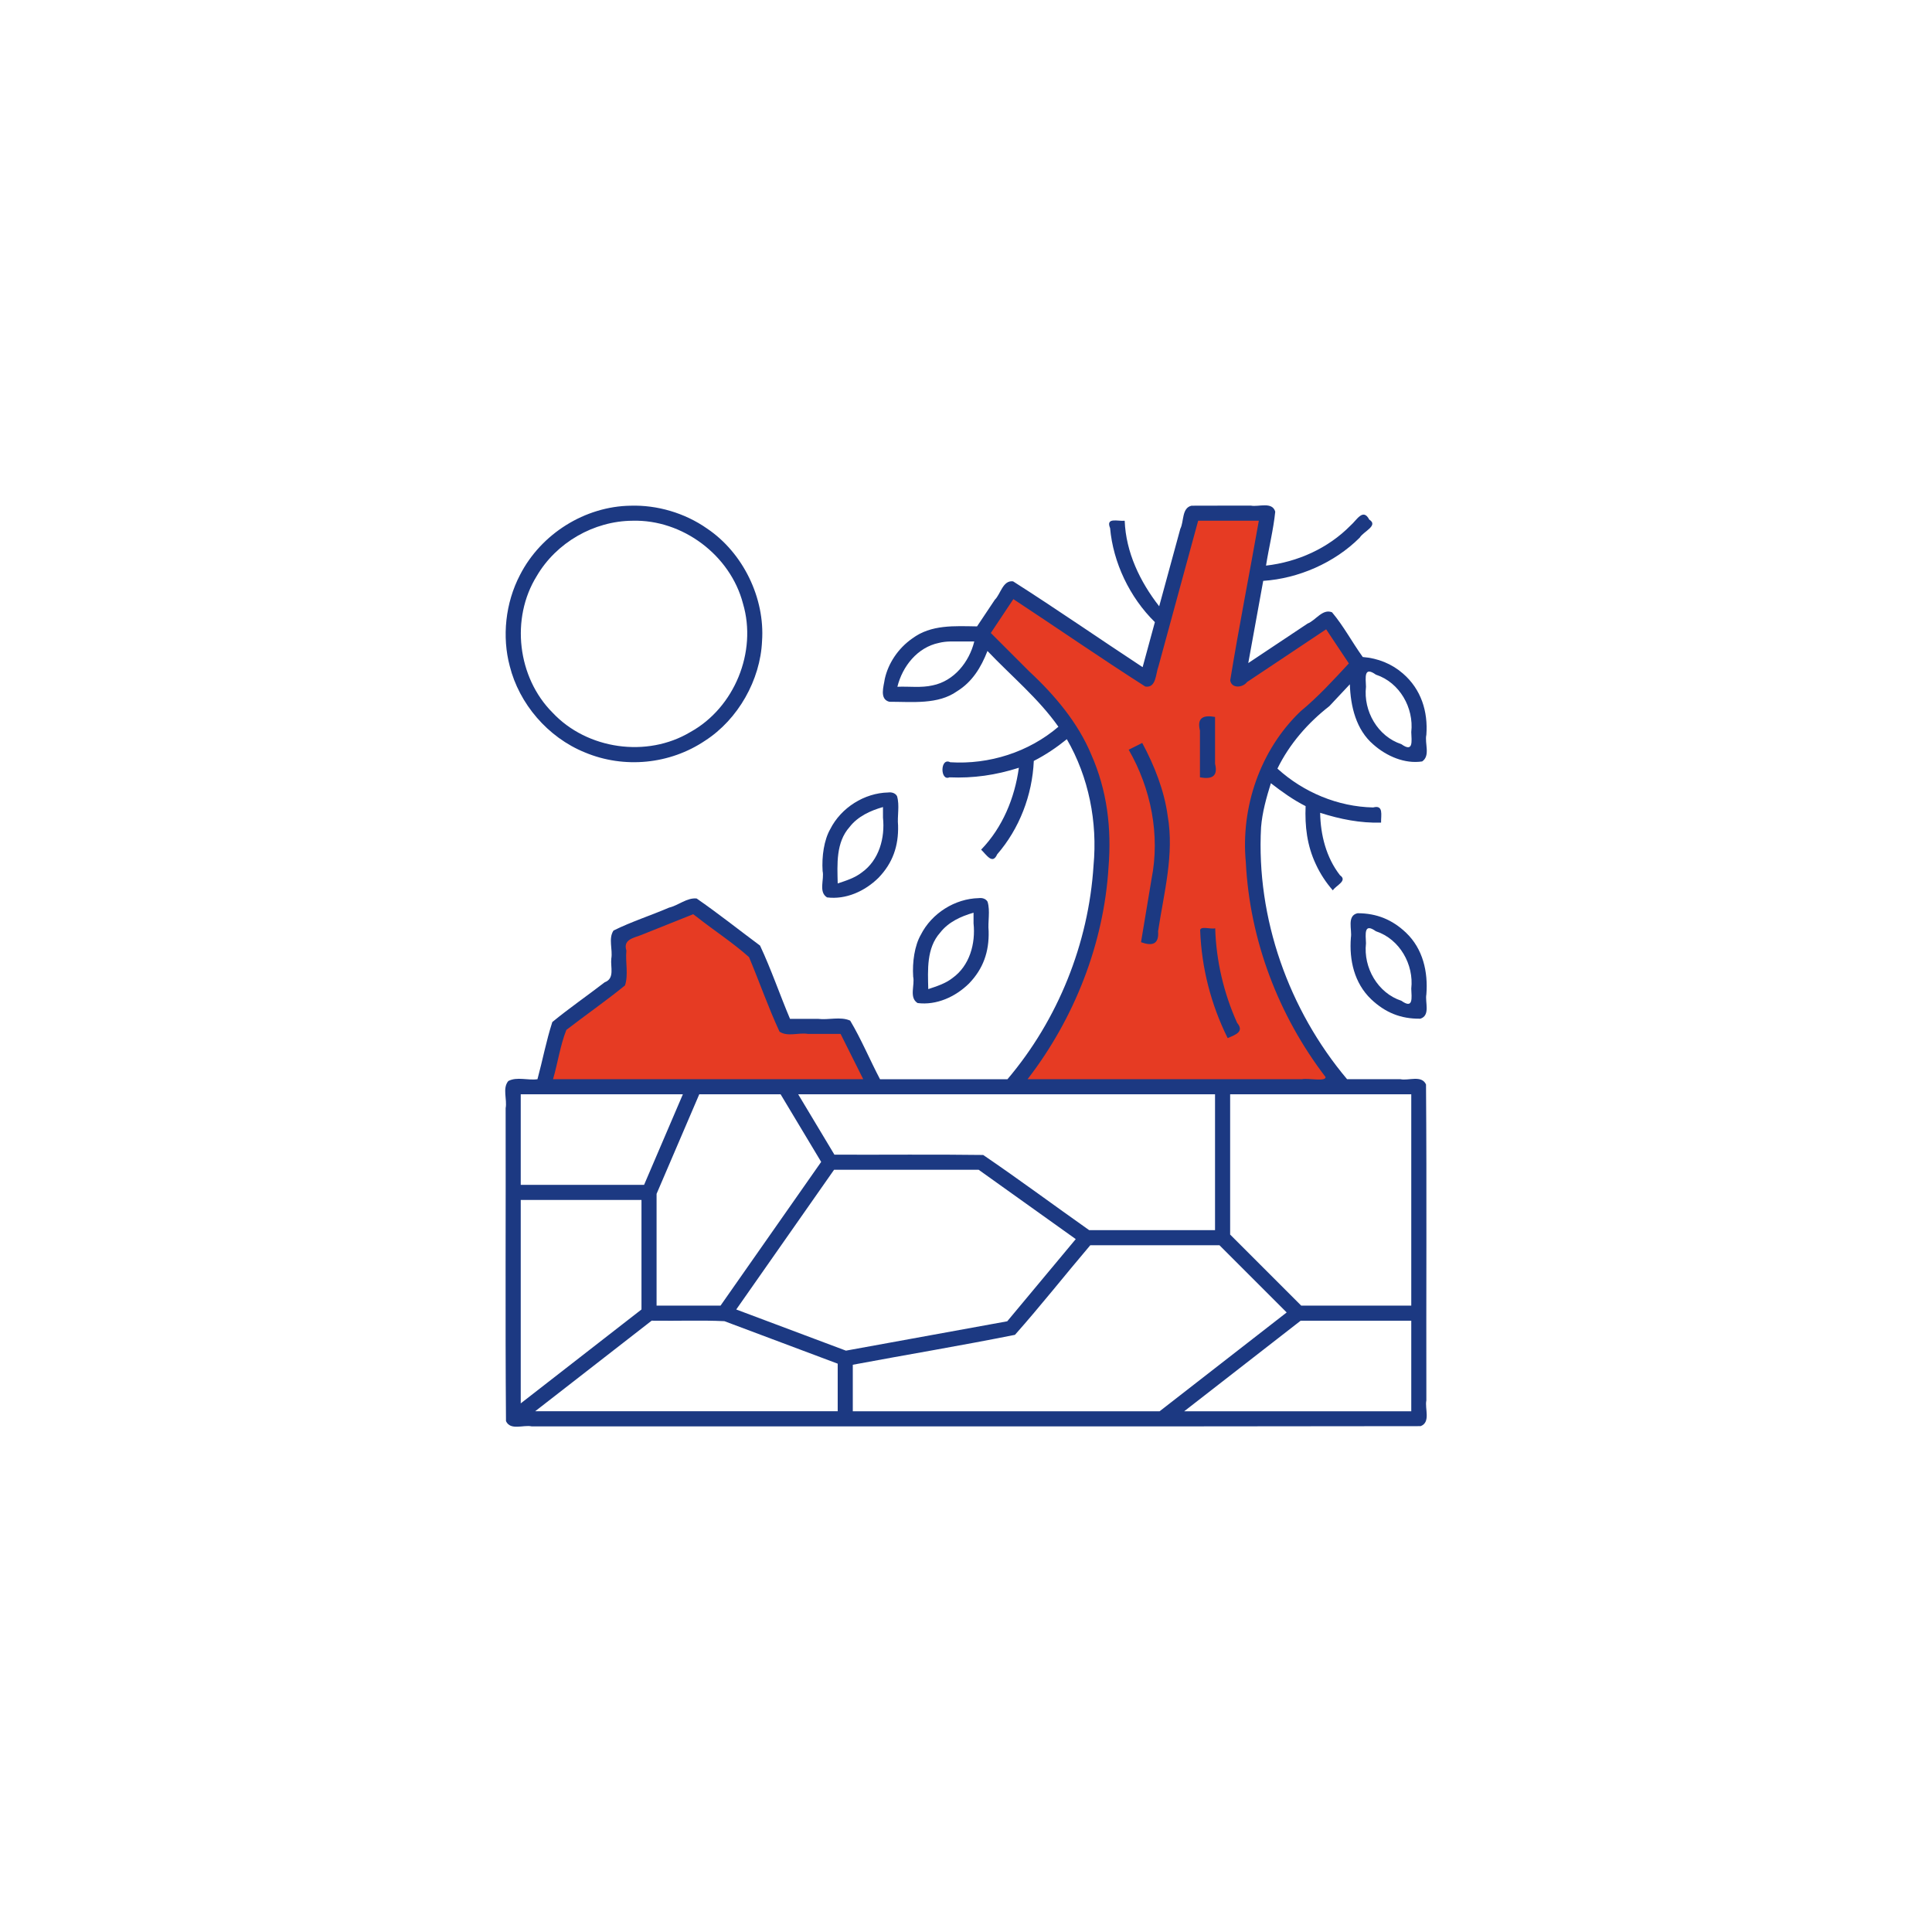
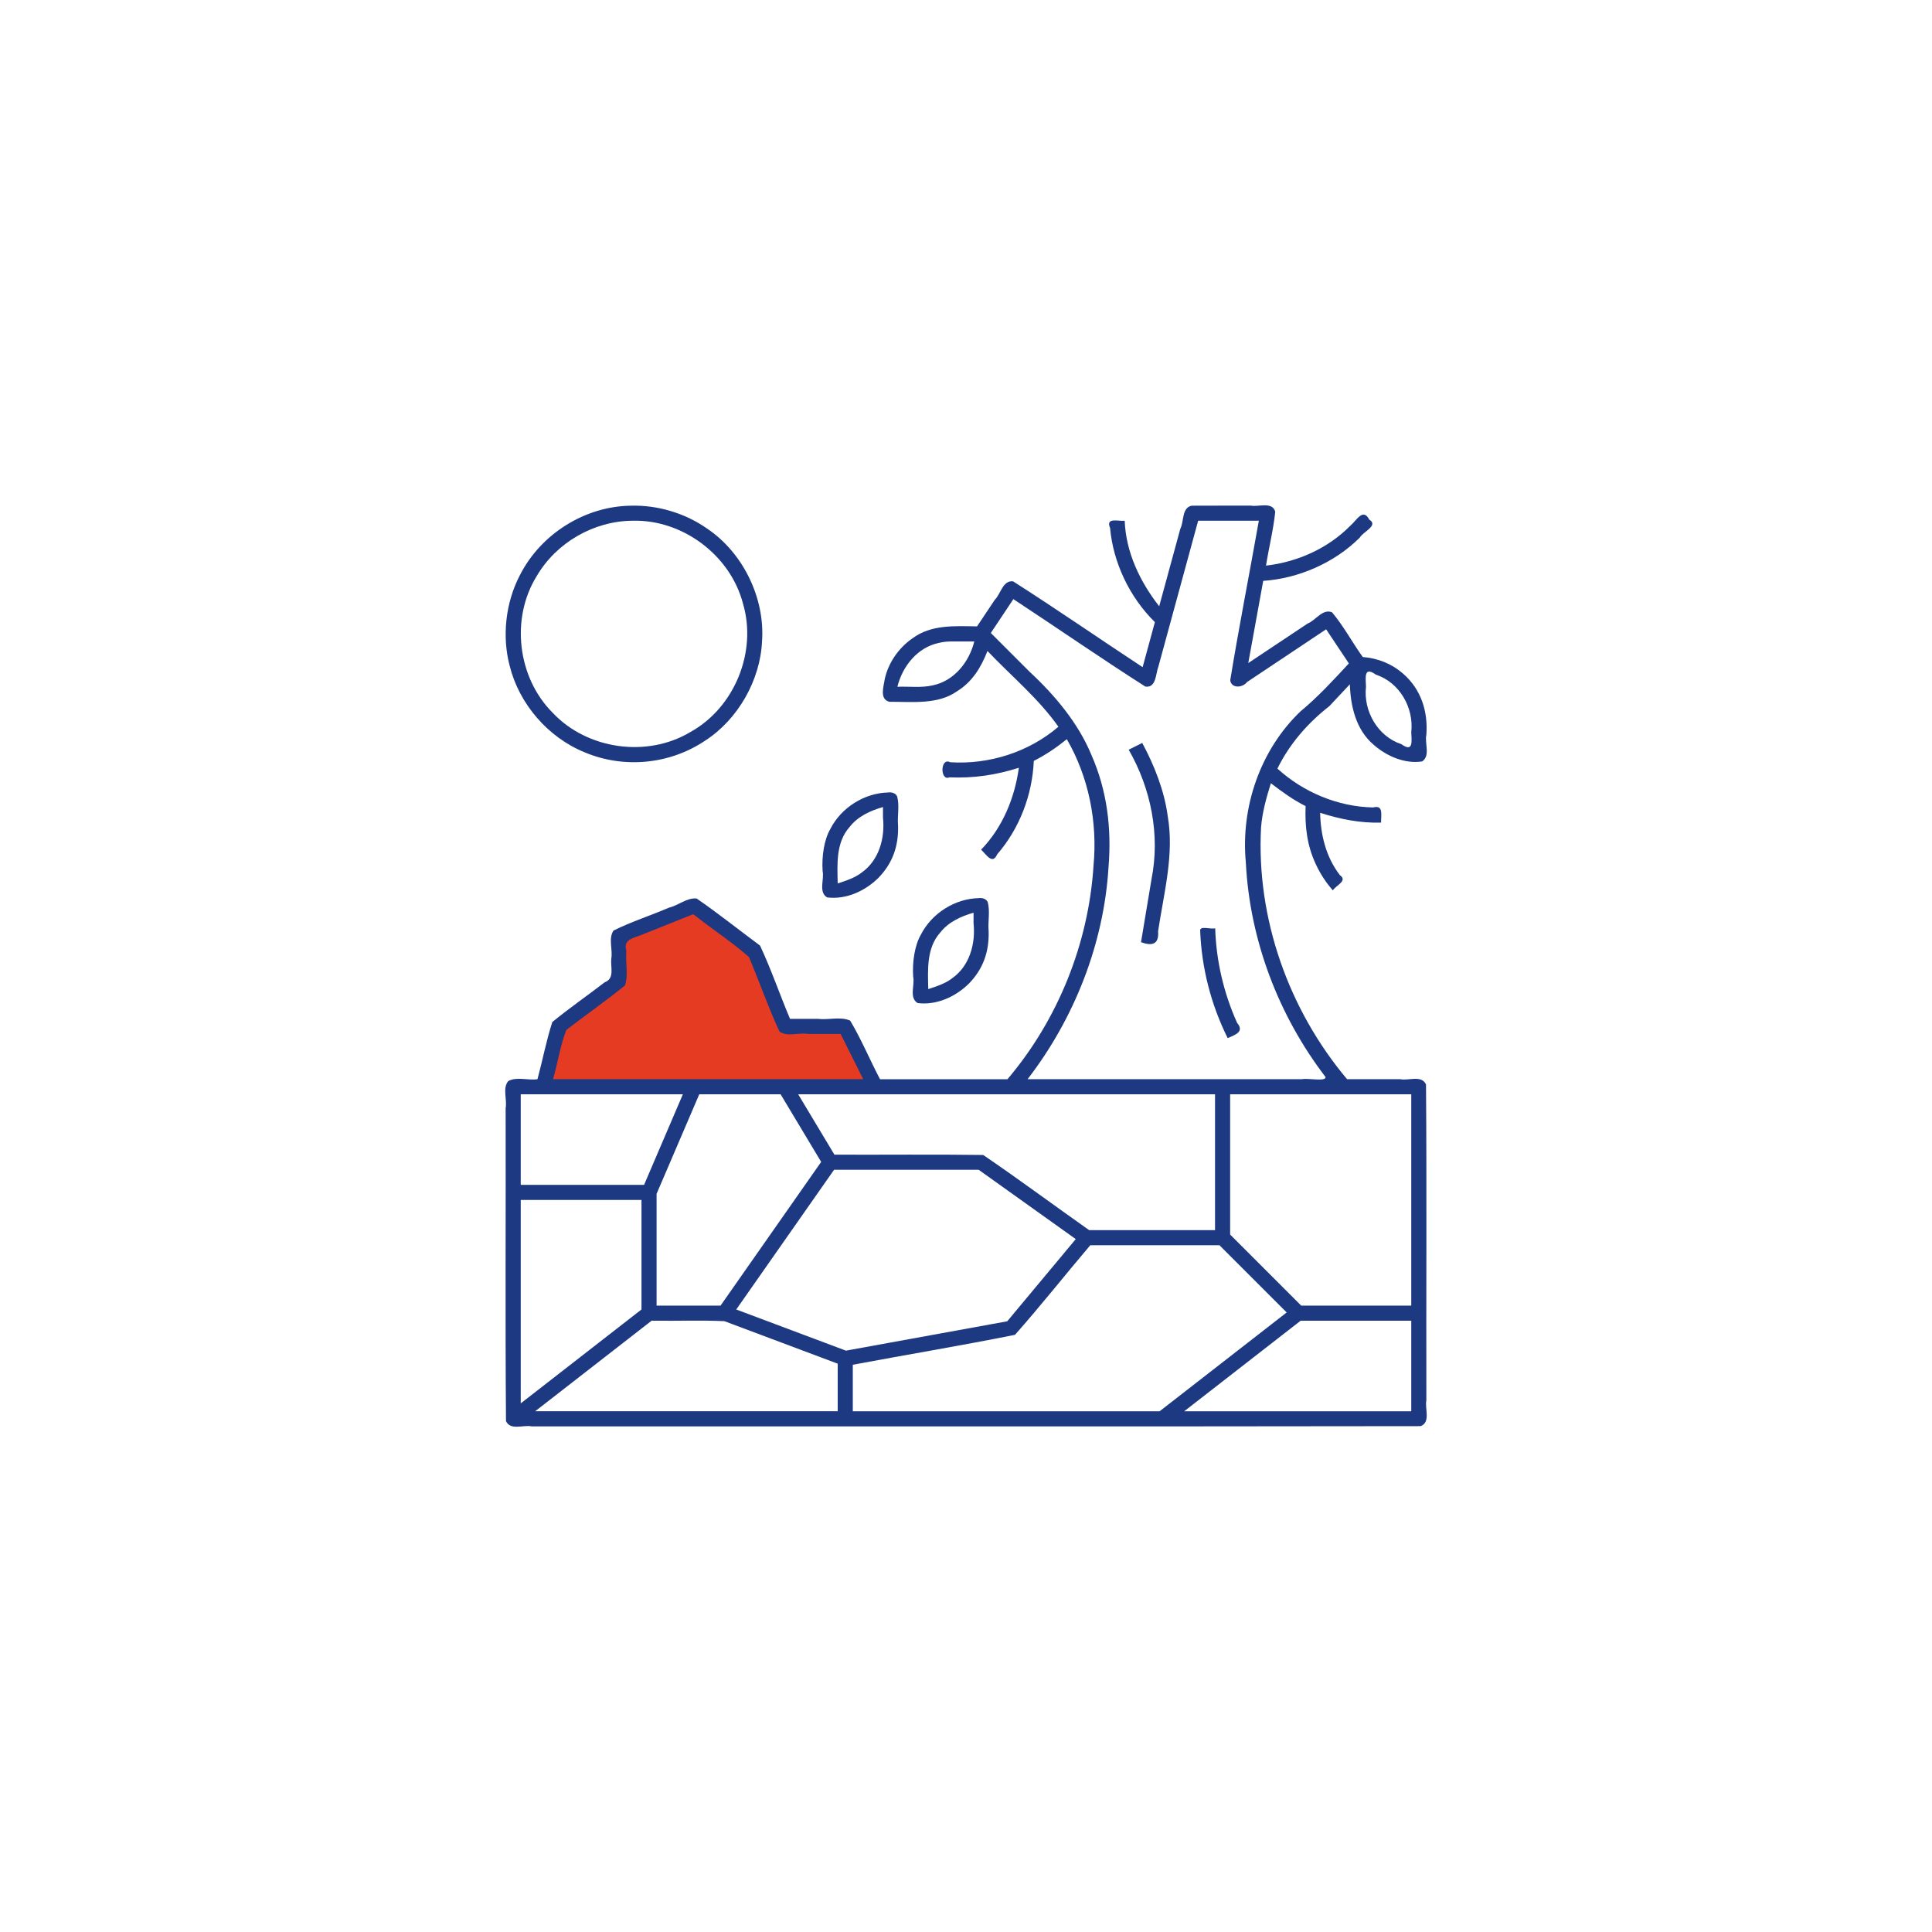
<svg xmlns="http://www.w3.org/2000/svg" version="1.1" width="512" height="512" x="0" y="0" viewBox="0 0 64 64" style="enable-background:new 0 0 512 512" xml:space="preserve" class="" id="svg26">
  <defs id="defs30" />
  <g transform="matrix(0.5,0,0,0.5,16,16)" id="g24">
-     <path d="m57 40a24.921 24.921 0 0 1 -6-16.22 11.56 11.56 0 0 1 4.624-9.248l2.376-2.532-2-3-6 4 2-11h-5l-3 11-9-6-2 3 3.912 3.913a13.95 13.95 0 0 1 4.088 9.867 24.921 24.921 0 0 1 -6 16.22" fill="#e63b23" data-original="#f4b2b0" class="" id="path2" />
    <path d="m4 40 1-4 4-3v-3l5-2 4 3 2 5h4l2 4" fill="#e63b23" data-original="#f4b2b0" class="" id="path4" />
    <g fill="#b3404a" id="g22">
      <path id="path6" d="M 46.941,1.504 C 46.286,1.653 46.448,2.555 46.2,3.031 45.733,4.743 45.267,6.456 44.799,8.168 43.529,6.54 42.592,4.591 42.514,2.5 42.074,2.551 41.241,2.247 41.547,2.99 c 0.201,2.275 1.292,4.584 2.967,6.227 -0.272,0.994 -0.542,1.989 -0.812,2.984 C 40.835,10.317 38.008,8.356 35.119,6.516 34.437,6.43 34.299,7.358 33.91,7.735 33.518,8.323 33.125,8.911 32.732,9.5 c -1.494,-0.022 -3.039,-0.132 -4.291,0.799 -0.96,0.673 -1.597,1.667 -1.822,2.681 -0.068,0.483 -0.373,1.338 0.299,1.514 1.54,9.5e-5 3.231,0.198 4.494,-0.699 1.005,-0.621 1.586,-1.578 2.01,-2.666 1.577,1.662 3.375,3.138 4.701,5.02 -1.97,1.684 -4.586,2.512 -7.165,2.352 -0.684,-0.345 -0.676,1.273 -0.058,1 1.586,0.068 3.076,-0.147 4.602,-0.635 -0.274,2.004 -1.082,3.961 -2.5,5.426 0.363,0.347 0.752,1.015 1.062,0.312 1.472,-1.699 2.328,-3.919 2.428,-6.191 0.78,-0.397 1.508,-0.889 2.188,-1.439 1.456,2.521 2.038,5.481 1.769,8.372 -0.328,5.164 -2.353,10.207 -5.702,14.156 -2.814,0 -5.629,0 -8.443,0 -0.675,-1.283 -1.238,-2.644 -1.977,-3.883 -0.647,-0.29 -1.434,-0.028 -2.13,-0.117 -0.619,0 -1.238,0 -1.856,0 -0.68,-1.608 -1.247,-3.28 -1.986,-4.854 -1.399,-1.039 -2.771,-2.133 -4.201,-3.121 -0.642,-0.065 -1.21,0.461 -1.823,0.604 -1.218,0.523 -2.503,0.933 -3.684,1.519 C 8.293,30.182 8.605,30.908 8.5,31.51 8.435,32.074 8.746,32.826 8.061,33.08 6.912,33.966 5.71,34.795 4.592,35.713 4.192,36.948 3.949,38.243 3.609,39.5 2.982,39.595 2.251,39.316 1.676,39.621 1.273,40.107 1.611,40.841 1.5,41.418 1.516,48.328 1.469,55.246 1.523,62.152 1.816,62.795 2.684,62.384 3.218,62.5 22.851,62.491 42.487,62.518 62.119,62.486 62.805,62.228 62.385,61.318 62.5,60.782 62.484,53.805 62.531,46.821 62.477,39.848 62.184,39.205 61.316,39.616 60.782,39.5 c -1.178,0 -2.356,0 -3.534,0 -3.871,-4.596 -6.023,-10.666 -5.7,-16.684 0.079,-1.001 0.354,-1.971 0.651,-2.926 0.727,0.563 1.477,1.103 2.301,1.518 -0.053,1.325 0.089,2.601 0.676,3.847 0.274,0.6 0.666,1.21 1.128,1.733 0.213,-0.334 1.001,-0.631 0.473,-1.002 C 55.863,24.813 55.488,23.318 55.463,21.85 56.803,22.279 58.142,22.541 59.5,22.5 c -0.013,-0.498 0.182,-1.194 -0.525,-1.004 -2.338,-0.048 -4.618,-1.004 -6.342,-2.574 0.797,-1.634 2.015,-3.027 3.441,-4.139 0.452,-0.482 0.905,-0.965 1.357,-1.447 0.046,1.455 0.408,3.011 1.564,3.995 0.861,0.762 2.072,1.295 3.227,1.116 C 62.784,18.063 62.375,17.24 62.5,16.682 62.615,15.142 62.157,13.67 60.954,12.627 60.217,11.981 59.291,11.607 58.287,11.529 57.588,10.56 57.017,9.474 56.25,8.566 55.623,8.31 55.164,9.107 54.633,9.311 53.322,10.184 52.012,11.058 50.701,11.93 51.032,10.115 51.361,8.299 51.691,6.484 54.017,6.33 56.419,5.29 58.09,3.615 58.318,3.22 59.353,2.821 58.717,2.424 58.302,1.633 57.887,2.467 57.473,2.82 55.991,4.327 53.968,5.235 51.877,5.473 52.063,4.281 52.368,3.093 52.488,1.898 52.291,1.216 51.385,1.596 50.886,1.5 c -1.315,0.003 -2.63,-0.005 -3.945,0.004 z M 47.764,2.5 c 1.212,0 2.424,0 3.637,0 -0.623,3.525 -1.32,7.046 -1.896,10.574 0.083,0.559 0.829,0.496 1.114,0.114 1.747,-1.165 3.494,-2.33 5.241,-3.495 0.502,0.753 1.003,1.507 1.506,2.26 -1.024,1.103 -2.036,2.212 -3.197,3.17 -2.676,2.553 -3.978,6.358 -3.629,10.02 0.259,5.124 2.147,10.118 5.283,14.216 0.009,0.321 -1.128,0.054 -1.573,0.141 -6.057,0 -12.114,0 -18.171,0 3.103,-4.022 5.054,-8.986 5.363,-14.039 0.21,-2.585 -0.09,-5.087 -1.145,-7.473 -0.866,-2.086 -2.41,-3.93 -4.098,-5.496 -0.852,-0.852 -1.703,-1.703 -2.555,-2.555 0.497,-0.749 0.996,-1.496 1.494,-2.244 2.919,1.921 5.8,3.916 8.742,5.793 0.733,0.114 0.686,-0.873 0.867,-1.324 C 45.625,8.941 46.505,5.721 47.381,2.5 c 0.128,0 0.255,0 0.383,0 z m -16.82,8 c 0.535,0 1.069,0 1.604,0 -0.336,1.361 -1.335,2.616 -2.755,2.907 -0.766,0.177 -1.56,0.059 -2.339,0.093 0.336,-1.361 1.335,-2.616 2.755,-2.907 0.24,-0.061 0.488,-0.087 0.735,-0.093 z m 28.23,2.203 C 60.729,13.22 61.681,14.897 61.5,16.5 c 0.023,0.615 0.149,1.379 -0.656,0.803 C 59.279,16.792 58.317,15.109 58.5,13.5 58.477,12.885 58.351,12.121 59.156,12.697 Z M 14.15,28.736 c 1.143,0.904 2.404,1.717 3.475,2.677 0.688,1.638 1.276,3.333 2.021,4.938 0.536,0.357 1.269,0.044 1.873,0.148 0.724,0 1.448,0 2.172,0 0.5,1 1,2 1.5,3 -6.85,0 -13.701,0 -20.551,0 C 4.954,38.424 5.118,37.25 5.523,36.234 6.809,35.242 8.151,34.31 9.408,33.287 9.645,32.562 9.423,31.737 9.5,30.979 9.272,30.265 9.932,30.151 10.464,29.953 c 1.154,-0.461 2.307,-0.925 3.461,-1.384 0.075,0.056 0.15,0.112 0.225,0.168 z M 3,40.5 c 3.414,0 6.828,0 10.242,0 -0.857,2 -1.715,3.999 -2.57,6 -2.724,0 -5.448,0 -8.172,0 0,-2 0,-4 0,-6 0.167,0 0.333,0 0.5,0 z m 11.658,0 c 1.686,0 3.372,0 5.059,0 0.895,1.494 1.791,2.986 2.688,4.479 C 20.183,48.152 17.962,51.327 15.738,54.5 c -1.413,0 -2.826,0 -4.238,0 0,-2.468 0,-4.936 0,-7.404 0.944,-2.198 1.887,-4.397 2.828,-6.596 0.11,0 0.22,0 0.33,0 z m 7.107,0 c 8.911,0 17.823,0 26.734,0 0,3 0,6 0,9 -2.78,0 -5.56,0 -8.34,0 -2.344,-1.652 -4.652,-3.369 -7.02,-4.98 -3.282,-0.046 -6.572,-0.006 -9.857,-0.02 -0.799,-1.334 -1.6,-2.667 -2.4,-4 0.294,0 0.589,0 0.883,0 z M 50,40.5 c 3.833,0 7.667,0 11.5,0 0,4.667 0,9.333 0,14 -2.431,0 -4.862,0 -7.293,0 C 52.638,52.931 51.069,51.362 49.5,49.793 c 0,-3.098 0,-6.195 0,-9.293 0.167,0 0.333,0 0.5,0 z m -26.479,5 c 3.106,0 6.212,0 9.318,0 2.144,1.532 4.288,3.062 6.432,4.594 -1.512,1.816 -3.024,3.632 -4.539,5.445 -3.562,0.65 -7.124,1.296 -10.686,1.945 -2.422,-0.91 -4.845,-1.817 -7.268,-2.727 2.159,-3.087 4.32,-6.173 6.482,-9.258 0.087,0 0.173,0 0.26,0 z M 3,47.5 c 2.5,0 5,0 7.5,0 0,2.419 0,4.837 0,7.256 -2.667,2.074 -5.333,4.147 -8,6.221 0,-4.492 0,-8.984 0,-13.477 0.167,0 0.333,0 0.5,0 z m 37.469,3 c 2.775,0 5.549,0 8.324,0 1.484,1.484 2.969,2.969 4.453,4.453 -2.806,2.182 -5.613,4.364 -8.418,6.547 -6.776,0 -13.552,0 -20.328,0 0,-1.027 0,-2.055 0,-3.082 3.579,-0.669 7.179,-1.268 10.744,-1.982 1.711,-1.928 3.317,-3.967 4.99,-5.936 0.078,0 0.156,0 0.234,0 z m -29.125,5 c 1.548,0.021 3.111,-0.042 4.65,0.031 2.502,0.939 5.005,1.875 7.506,2.816 0,1.051 0,2.102 0,3.152 -6.681,0 -13.362,0 -20.043,0 2.572,-2 5.144,-3.999 7.715,-6 h 0.1 z m 43,0 c 2.385,0 4.771,0 7.156,0 0,2 0,4 0,6 -5.014,0 -10.029,0 -15.043,0 2.572,-2 5.144,-3.999 7.715,-6 h 0.1 z" style="fill:#1c3982;fill-opacity:1" />
      <path id="path8" d="m 32.838,27.504 c -1.561,0.034 -3.111,0.997 -3.834,2.432 -0.407,0.71 -0.568,1.803 -0.504,2.772 0.123,0.552 -0.288,1.385 0.293,1.747 1.248,0.159 2.509,-0.409 3.41,-1.299 0.935,-0.97 1.334,-2.094 1.297,-3.464 -0.062,-0.641 0.115,-1.33 -0.07,-1.948 -0.118,-0.21 -0.368,-0.272 -0.592,-0.24 z M 32.5,29.172 c 0.143,1.342 -0.258,2.813 -1.398,3.627 -0.469,0.367 -1.045,0.546 -1.602,0.732 -0.029,-1.274 -0.126,-2.715 0.787,-3.74 0.544,-0.703 1.378,-1.084 2.213,-1.322 0,0.234 0,0.469 0,0.703 z" style="fill:#1c3982;fill-opacity:1" />
-       <path id="path10" d="m 57.941,28.504 c -0.73,0.162 -0.351,1.104 -0.441,1.614 -0.119,1.492 0.224,3.017 1.344,4.086 0.929,0.879 1.963,1.307 3.26,1.287 0.679,-0.218 0.299,-1.099 0.396,-1.608 0.119,-1.492 -0.224,-3.017 -1.344,-4.086 -0.9,-0.858 -1.936,-1.294 -3.215,-1.293 z m 1.232,1.199 C 60.729,30.22 61.681,31.897 61.5,33.5 c 0.023,0.615 0.149,1.379 -0.656,0.803 C 59.279,33.792 58.317,32.109 58.5,30.5 c -0.023,-0.615 -0.149,-1.379 0.656,-0.803 z" style="fill:#1c3982;fill-opacity:1" />
      <path id="path12" d="m 42.779,17.672 c 1.477,2.567 2.093,5.652 1.513,8.565 -0.232,1.395 -0.465,2.791 -0.697,4.186 0.742,0.27 1.2,0.143 1.131,-0.724 0.392,-2.586 1.081,-5.092 0.635,-7.654 -0.22,-1.641 -0.869,-3.309 -1.686,-4.824 -0.299,0.15 -0.598,0.299 -0.896,0.449 z" style="fill:#1c3982;fill-opacity:1" />
      <path id="path14" d="m 47.516,29.688 c 0.095,2.405 0.698,4.835 1.82,7.088 0.538,-0.226 1.115,-0.428 0.625,-1.011 C 49.075,33.797 48.574,31.657 48.51,29.5 48.246,29.592 47.448,29.297 47.516,29.688 Z" style="fill:#1c3982;fill-opacity:1" />
-       <path id="path16" d="m 47.5,19.5 c 0.776,0.143 1.212,-0.054 1,-0.9 0,-1.033 0,-2.067 0,-3.1 -0.776,-0.143 -1.212,0.054 -1,0.9 0,1.033 0,2.067 0,3.1 z" style="fill:#1c3982;fill-opacity:1" />
      <path id="path18" d="M 9.787,1.504 C 6.763,1.544 3.85,3.36 2.455,6.084 1.475,7.954 1.255,10.197 1.773,12.133 c 0.62,2.481 2.509,4.715 4.973,5.715 2.598,1.091 5.636,0.796 7.975,-0.781 2.182,-1.407 3.655,-4.024 3.766,-6.588 C 18.689,7.628 17.23,4.619 14.844,3.017 13.36,1.975 11.521,1.451 9.787,1.504 Z M 9.908,2.5 C 13.218,2.408 16.389,4.781 17.224,7.987 18.175,11.186 16.658,14.89 13.736,16.501 10.868,18.219 6.901,17.657 4.615,15.221 2.28,12.889 1.819,8.972 3.56,6.165 4.855,3.949 7.342,2.516 9.908,2.5 Z" style="fill:#1c3982;fill-opacity:1" />
      <path id="path20" d="m 26.838,20.504 c -1.561,0.034 -3.111,0.997 -3.834,2.432 -0.407,0.71 -0.568,1.803 -0.504,2.772 0.123,0.552 -0.288,1.385 0.293,1.747 1.248,0.159 2.509,-0.409 3.41,-1.299 0.935,-0.97 1.334,-2.094 1.297,-3.464 -0.062,-0.641 0.115,-1.33 -0.07,-1.948 -0.118,-0.21 -0.368,-0.272 -0.592,-0.24 z M 26.5,22.172 c 0.143,1.342 -0.258,2.813 -1.398,3.627 -0.469,0.367 -1.045,0.546 -1.602,0.732 -0.029,-1.274 -0.126,-2.715 0.787,-3.74 0.544,-0.703 1.378,-1.084 2.213,-1.322 0,0.234 0,0.469 0,0.703 z" style="fill:#1c3982;fill-opacity:1" />
    </g>
  </g>
</svg>